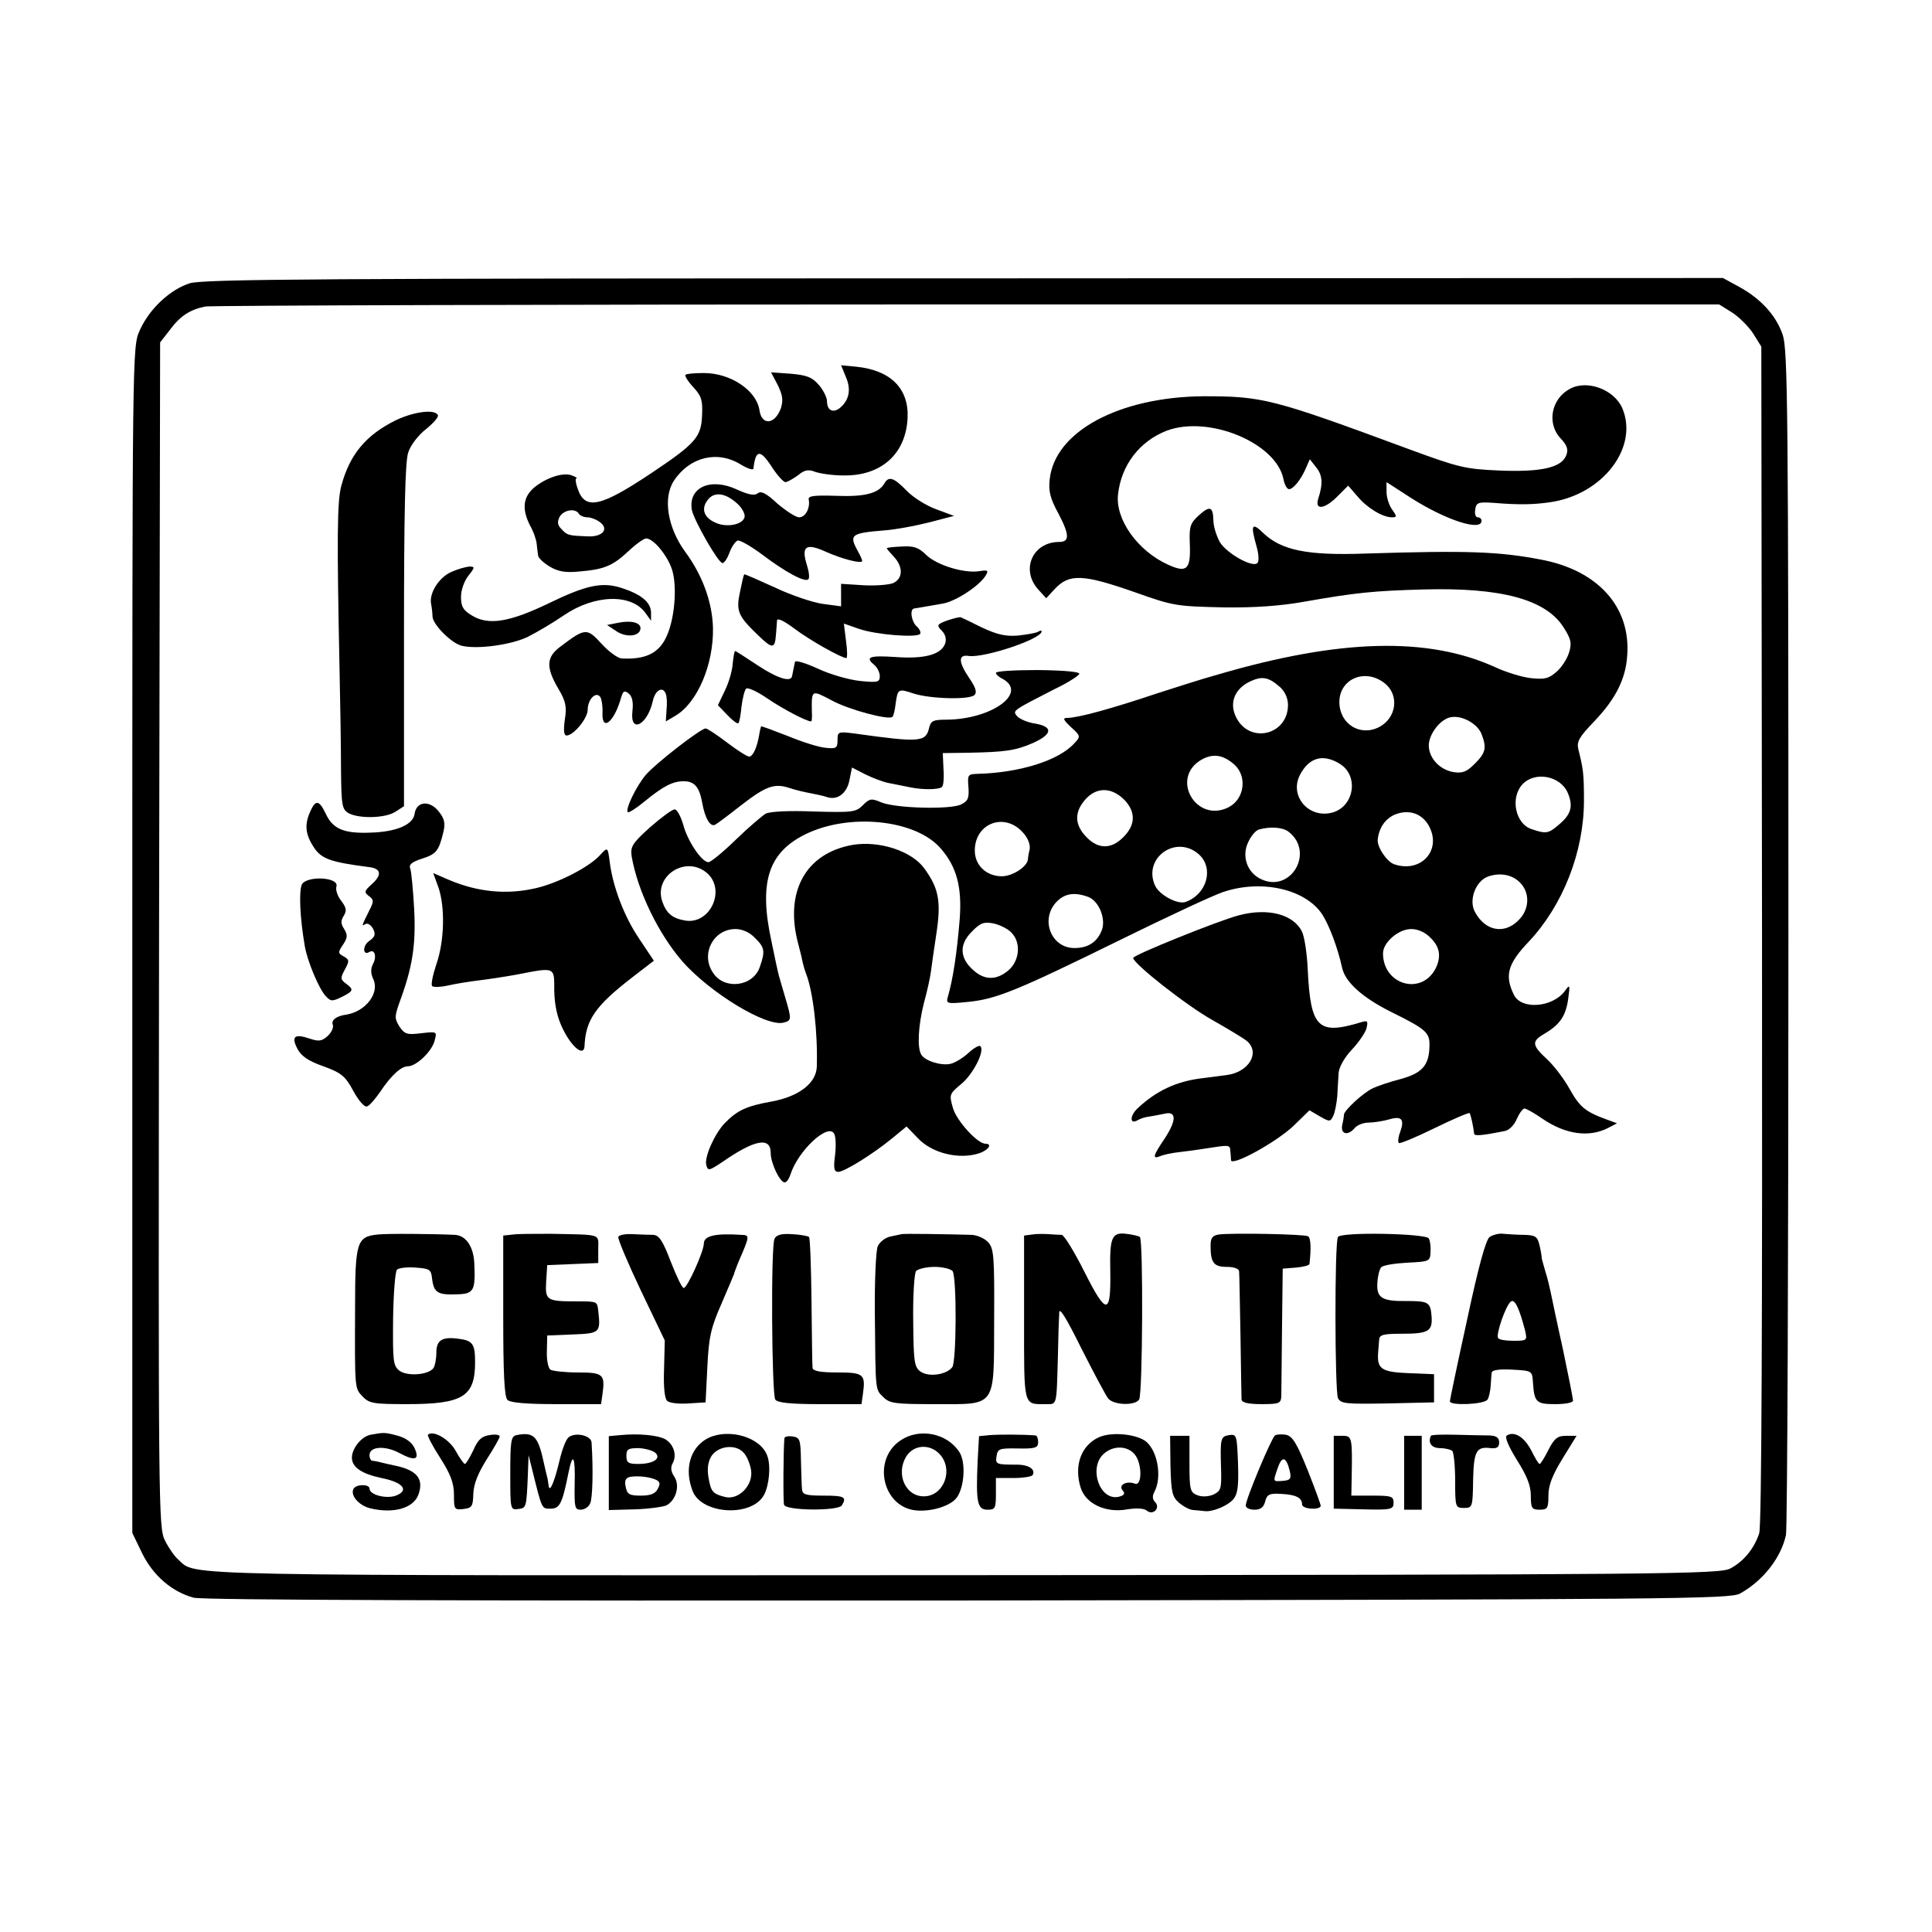
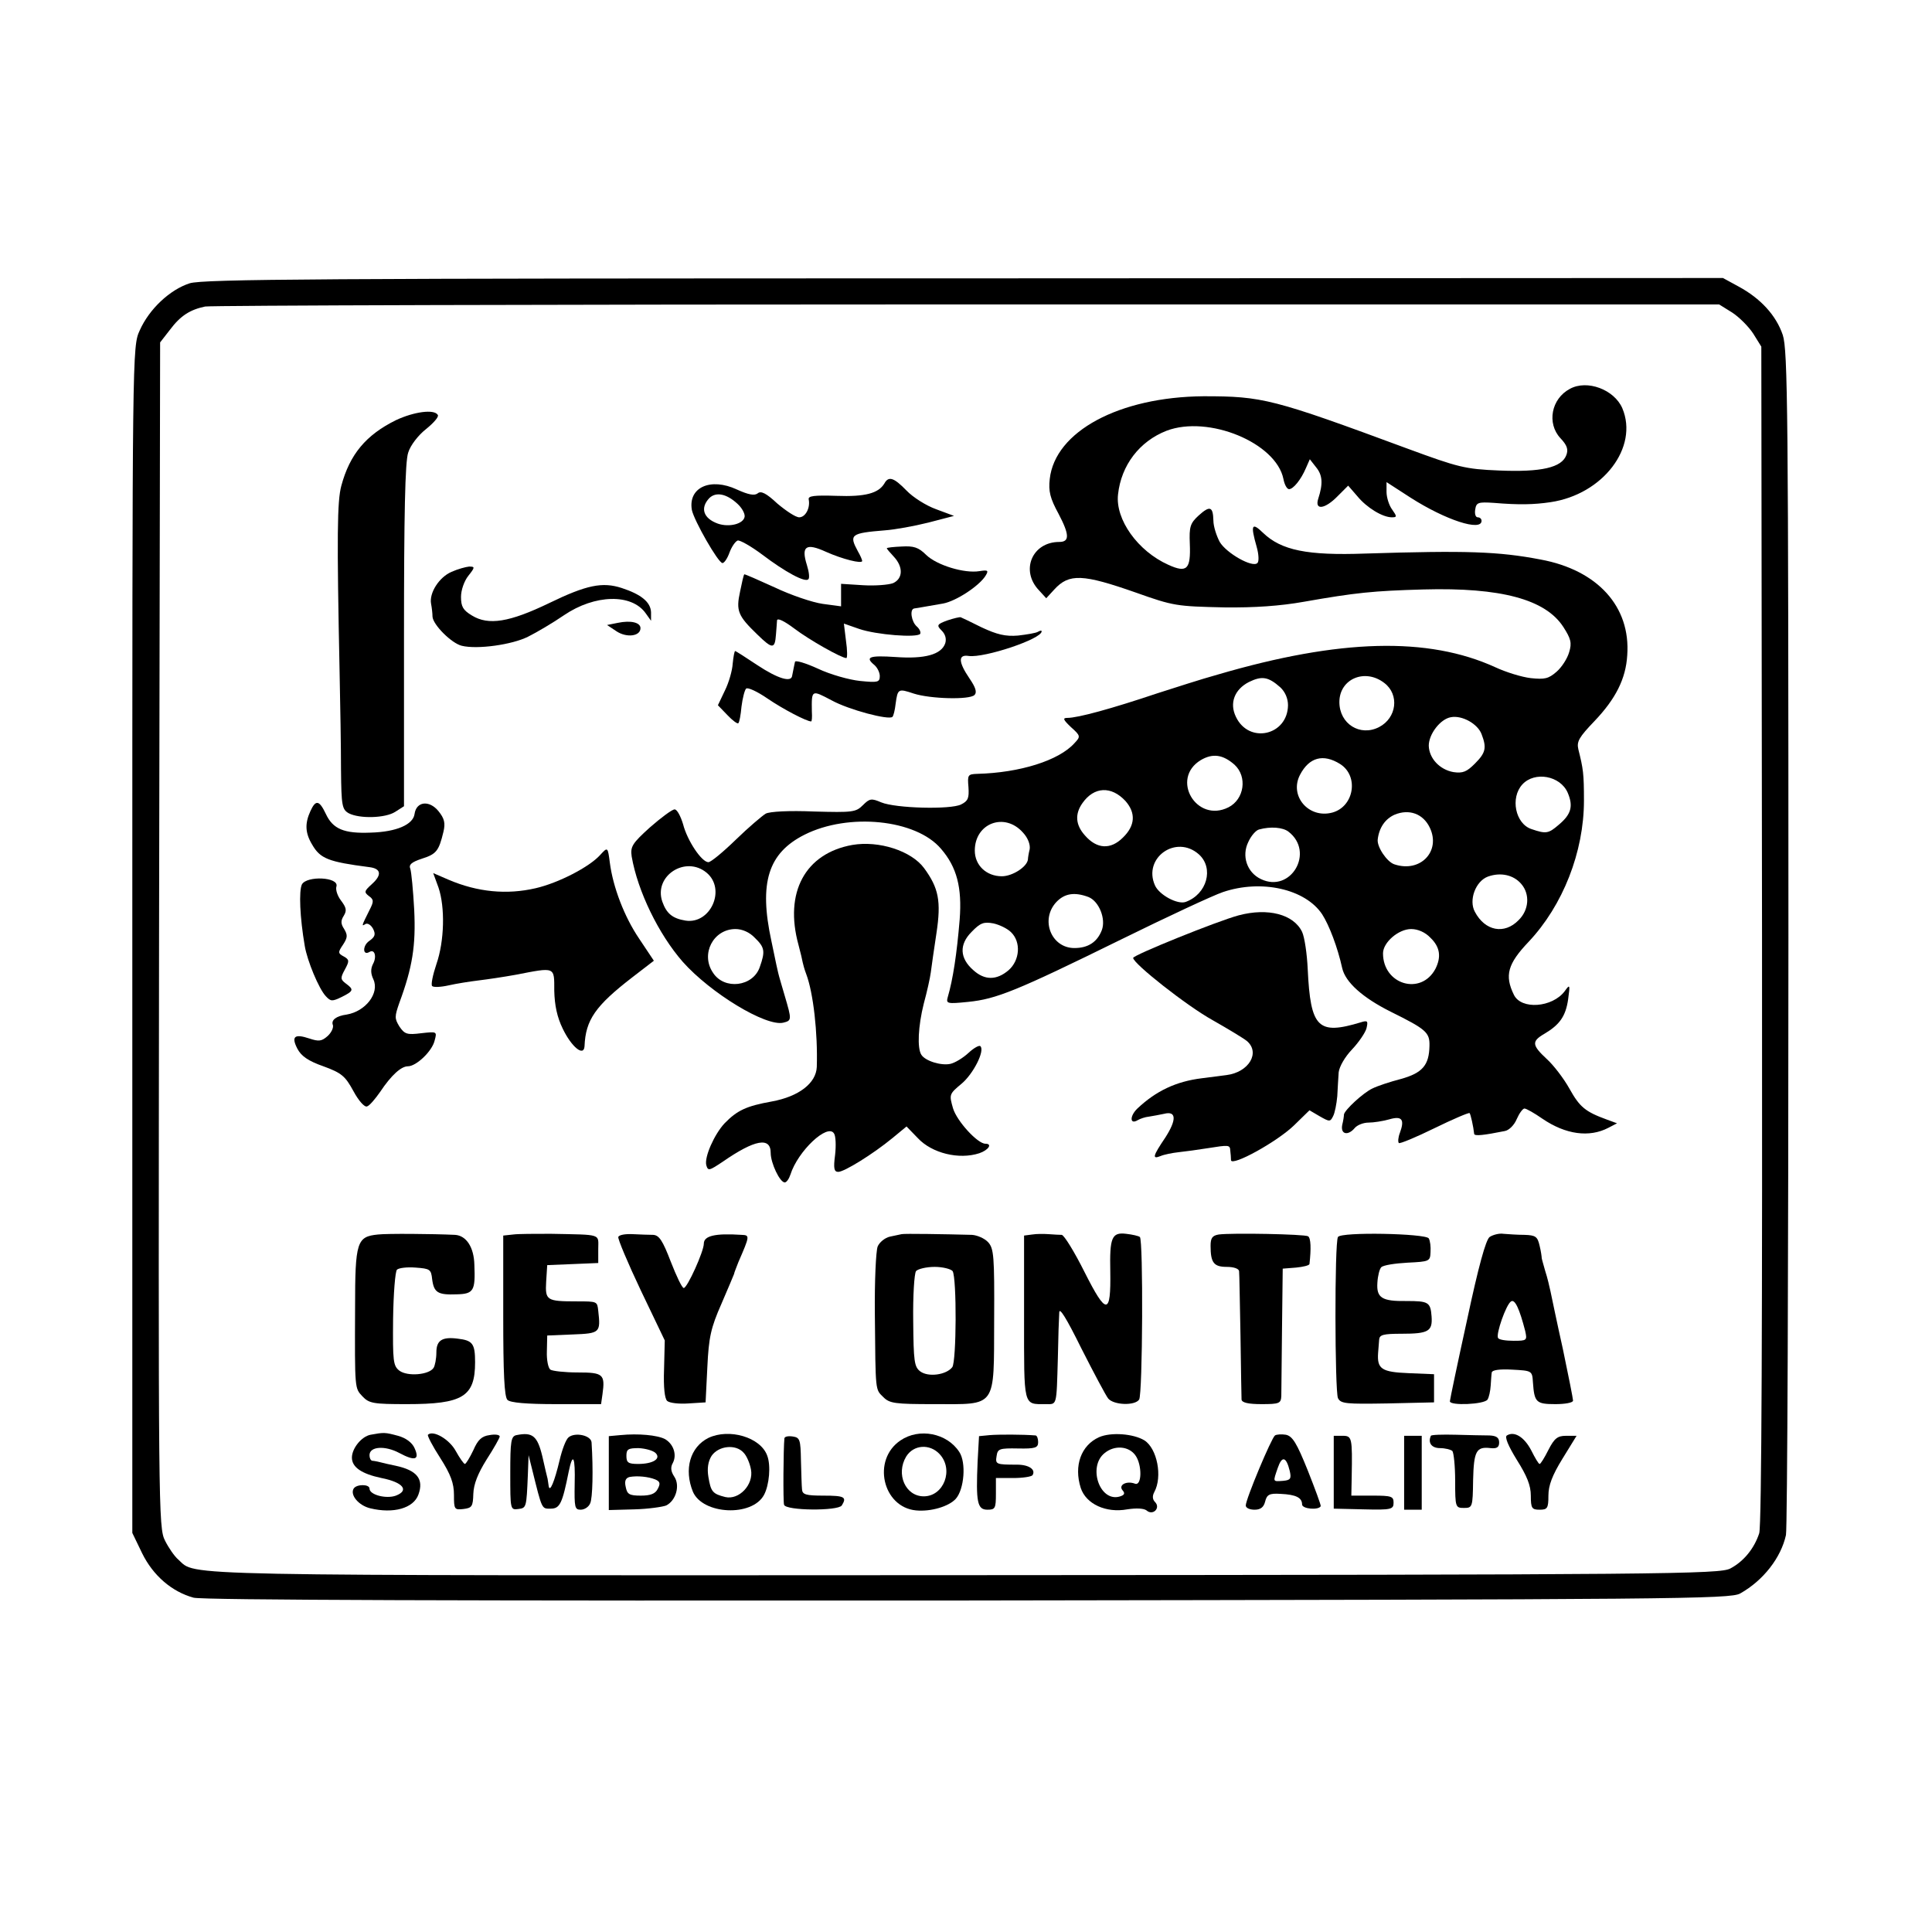
<svg xmlns="http://www.w3.org/2000/svg" version="1.0" width="549pt" height="549pt" viewBox="0 0 549 549" preserveAspectRatio="xMidYMid meet">
  <g transform="translate(0,549) scale(0.1,-0.1)" fill="#000000" stroke="none">
    <path d="M539 4685 c-56 -18 -115 -73 -142 -134 -21 -46 -21 -52 -21 -1731 l0 -1686 28 -58 c31 -63 84 -109 146 -126 25 -7 774 -9 2201 -8 2011 3 2166 4 2194 20 66 37 116 102 130 166 4 19 7 783 7 1698 0 1504 -2 1668 -16 1712 -19 56 -63 104 -126 138 l-44 24 -2156 -1 c-1827 0 -2162 -2 -2201 -14z m4383 -83 c20 -13 47 -40 60 -60 l23 -37 2 -1670 c1 -1096 -1 -1681 -8 -1702 -14 -43 -44 -80 -82 -100 -30 -16 -174 -18 -2177 -19 -2281 -1 -2181 -3 -2233 44 -11 9 -28 34 -38 54 -19 37 -19 83 -17 1721 l3 1684 28 36 c30 40 57 57 100 66 15 3 990 6 2165 6 l2137 0 37 -23z" />
-     <path d="M2404 4418 c15 -35 9 -65 -17 -87 -20 -16 -37 -7 -37 19 0 10 -10 31 -23 46 -19 22 -34 28 -80 32 l-56 4 19 -36 c14 -29 16 -43 9 -66 -17 -47 -55 -50 -61 -5 -9 56 -82 105 -158 105 -26 0 -49 -2 -52 -5 -3 -3 7 -19 22 -35 23 -25 27 -37 25 -79 -2 -63 -18 -81 -145 -166 -144 -96 -187 -105 -208 -45 -6 16 -8 30 -4 31 4 0 -2 4 -13 8 -25 10 -75 -7 -109 -36 -30 -27 -33 -60 -10 -106 10 -17 18 -41 19 -52 1 -11 3 -26 4 -33 0 -7 15 -21 33 -32 24 -14 44 -18 84 -14 70 6 94 15 140 58 21 20 44 36 50 36 22 0 64 -53 75 -93 13 -48 6 -132 -15 -181 -21 -51 -60 -71 -130 -67 -11 1 -36 19 -57 42 -41 45 -46 45 -116 -8 -41 -30 -42 -59 -7 -119 22 -37 25 -52 19 -89 -4 -30 -3 -45 5 -45 20 0 60 49 60 73 0 30 24 54 36 36 4 -7 7 -27 6 -45 -2 -55 34 -25 53 44 6 19 9 21 22 11 10 -9 13 -25 10 -51 -7 -64 43 -38 58 30 7 32 29 43 37 20 3 -7 4 -28 2 -46 l-2 -32 27 16 c63 37 109 146 107 250 -2 73 -30 150 -79 216 -50 69 -64 153 -32 202 45 68 124 87 190 46 20 -12 36 -17 36 -11 6 53 19 55 51 6 16 -25 34 -45 40 -45 5 0 21 9 35 19 19 16 30 18 50 10 15 -5 50 -10 79 -10 108 -2 178 61 183 163 4 84 -48 136 -146 146 l-43 4 14 -34z m-759 -388 c3 -5 14 -10 24 -10 9 0 26 -6 36 -14 27 -20 6 -43 -37 -40 -53 2 -56 3 -72 20 -12 12 -13 20 -6 35 11 20 45 26 55 9z" />
    <path d="M4461 4385 c-53 -28 -66 -98 -27 -140 19 -20 23 -32 17 -48 -13 -36 -72 -49 -191 -44 -97 4 -116 9 -260 62 -384 142 -412 149 -580 149 -240 -2 -422 -100 -437 -235 -4 -35 1 -55 25 -99 31 -59 32 -80 2 -80 -77 0 -111 -81 -58 -137 l21 -23 23 25 c42 46 81 44 232 -9 107 -38 115 -39 252 -42 84 -1 158 4 225 16 148 26 197 31 340 35 220 6 346 -28 397 -106 22 -34 25 -46 17 -72 -5 -18 -21 -43 -36 -56 -23 -20 -34 -22 -73 -18 -26 3 -71 17 -101 31 -191 87 -441 81 -789 -21 -47 -13 -124 -38 -171 -53 -131 -44 -226 -70 -256 -70 -14 0 -12 -5 10 -26 28 -25 28 -27 10 -46 -44 -49 -155 -84 -276 -87 -27 -1 -28 -3 -25 -38 2 -31 -1 -39 -21 -49 -30 -15 -186 -11 -227 6 -28 12 -33 11 -52 -8 -20 -20 -29 -21 -139 -18 -71 3 -125 0 -137 -6 -10 -6 -49 -39 -85 -74 -36 -35 -71 -64 -78 -64 -19 0 -60 61 -72 108 -7 23 -17 42 -24 42 -7 0 -38 -23 -70 -51 -51 -46 -56 -55 -52 -83 17 -98 76 -220 145 -299 79 -89 237 -185 286 -173 24 6 24 8 4 76 -7 25 -15 50 -16 55 -2 6 -12 51 -22 101 -36 166 -9 250 94 302 125 63 317 44 388 -40 45 -52 60 -110 53 -201 -8 -97 -19 -170 -34 -221 -5 -18 -1 -19 58 -13 80 8 137 31 434 177 132 65 263 126 290 135 109 37 234 9 282 -63 20 -31 44 -94 57 -153 9 -40 58 -84 138 -124 101 -50 111 -59 110 -97 -1 -55 -20 -77 -81 -94 -31 -8 -67 -20 -81 -27 -26 -12 -79 -61 -81 -74 0 -5 -2 -18 -5 -30 -5 -27 17 -31 36 -8 7 8 24 15 39 15 14 0 40 4 58 9 37 11 45 0 31 -38 -5 -13 -6 -26 -3 -29 2 -3 48 16 101 42 53 26 98 45 100 43 3 -3 11 -39 13 -59 1 -7 27 -4 87 8 12 2 27 17 34 34 7 16 17 30 22 30 5 0 28 -13 51 -29 66 -45 133 -54 187 -26 l25 13 -30 11 c-60 22 -76 35 -105 87 -16 29 -46 68 -65 85 -42 39 -43 50 -7 71 44 26 61 50 68 98 6 43 5 44 -10 23 -35 -46 -123 -53 -144 -10 -27 55 -18 88 42 151 97 103 157 255 157 401 0 77 -2 90 -16 146 -5 22 2 34 46 80 60 63 89 120 93 187 10 138 -84 242 -246 272 -120 23 -211 26 -498 17 -165 -6 -239 9 -291 59 -32 31 -36 23 -18 -40 6 -21 7 -42 2 -46 -14 -14 -88 28 -107 60 -9 17 -18 44 -18 61 -1 40 -10 43 -42 14 -24 -22 -27 -32 -25 -80 3 -73 -8 -84 -61 -60 -87 39 -151 129 -143 200 9 83 61 151 138 181 119 45 311 -34 332 -137 3 -16 10 -29 16 -29 12 0 34 27 48 60 l11 25 18 -23 c18 -22 20 -46 6 -89 -11 -34 19 -30 55 7 l30 30 26 -30 c27 -33 72 -60 98 -60 15 0 15 2 1 22 -9 12 -16 35 -16 50 l0 28 68 -44 c100 -64 202 -97 202 -66 0 6 -5 10 -11 10 -6 0 -9 10 -7 22 3 20 8 22 53 19 71 -6 114 -5 161 2 149 22 251 156 204 267 -23 53 -100 82 -149 55z m-823 -848 c14 -13 22 -32 22 -51 -1 -86 -111 -111 -148 -33 -19 39 -4 78 37 99 37 18 55 15 89 -15z m296 12 c43 -33 35 -99 -15 -125 -54 -28 -113 9 -113 71 0 66 73 97 128 54z m276 -145 c15 -39 12 -53 -19 -84 -23 -23 -34 -28 -61 -24 -39 7 -69 39 -70 75 0 33 33 76 63 81 32 6 76 -19 87 -48z m-702 -87 c37 -34 28 -98 -17 -121 -91 -46 -166 81 -79 134 34 20 63 16 96 -13z m300 2 c54 -34 40 -121 -22 -138 -67 -18 -123 47 -92 107 26 50 66 61 114 31z m647 -82 c16 -38 10 -61 -26 -91 -29 -25 -36 -26 -77 -12 -46 15 -61 89 -26 127 35 38 108 25 129 -24z m-1257 -23 c30 -34 28 -70 -7 -104 -35 -35 -74 -33 -108 6 -27 30 -29 61 -7 92 33 47 82 49 122 6z m865 -76 c32 -67 -27 -129 -101 -104 -21 7 -50 50 -47 71 4 33 21 58 48 70 41 17 81 3 100 -37z m-1156 -14 c14 -15 21 -34 19 -47 -3 -12 -5 -25 -5 -29 -2 -21 -44 -48 -74 -48 -44 0 -77 31 -77 73 0 78 85 110 137 51z m754 3 c76 -58 7 -176 -78 -135 -40 19 -55 66 -36 105 8 18 22 34 31 36 33 9 67 6 83 -6z m-254 -65 c43 -39 23 -113 -38 -135 -23 -8 -75 20 -87 47 -35 78 60 146 125 88z m-1399 -52 c56 -47 11 -147 -60 -136 -37 6 -54 20 -66 54 -25 73 66 132 126 82z m2315 -32 c25 -29 22 -74 -8 -103 -40 -41 -95 -31 -124 24 -18 33 2 87 37 100 36 13 73 5 95 -21z m-1230 -37 c30 -12 50 -62 38 -94 -13 -34 -39 -51 -78 -51 -66 0 -98 81 -51 131 23 24 51 29 91 14z m-220 -100 c29 -28 25 -80 -7 -108 -34 -29 -68 -29 -100 0 -39 34 -41 73 -5 109 25 26 35 29 62 24 18 -4 40 -15 50 -25z m-728 -16 c28 -27 30 -38 14 -83 -19 -56 -101 -66 -133 -16 -36 53 1 124 64 124 19 0 40 -9 55 -25z m1920 0 c27 -26 31 -54 14 -88 -41 -77 -149 -45 -149 44 0 31 44 69 80 69 19 0 40 -9 55 -25z" />
    <path d="M1125 4296 c-85 -42 -131 -97 -155 -186 -12 -44 -13 -143 -5 -530 2 -91 4 -215 4 -277 1 -103 3 -113 22 -124 31 -16 104 -14 132 4 l25 16 0 485 c0 343 3 495 12 520 6 20 28 49 51 67 21 17 37 35 33 40 -10 17 -68 9 -119 -15z" />
    <path d="M2513 4116 c-17 -28 -55 -38 -136 -35 -63 2 -81 0 -79 -10 5 -24 -9 -51 -27 -51 -10 0 -37 18 -62 39 -32 30 -47 37 -56 29 -9 -7 -26 -4 -59 11 -75 35 -139 6 -128 -58 6 -30 75 -151 87 -151 5 0 14 13 20 30 6 16 16 31 23 34 6 2 38 -16 70 -40 66 -50 122 -80 131 -70 4 3 2 21 -4 40 -17 54 -3 64 54 38 47 -21 103 -35 103 -26 0 3 -5 15 -12 27 -26 48 -21 52 77 60 28 2 83 12 123 22 l73 19 -51 19 c-28 10 -66 34 -84 53 -36 37 -51 42 -63 20z m-417 -58 c12 -11 21 -27 20 -36 -3 -21 -44 -31 -76 -20 -42 15 -51 45 -24 73 19 18 49 12 80 -17z" />
    <path d="M2520 3932 c0 -2 9 -12 20 -24 27 -29 26 -62 -2 -75 -13 -5 -51 -8 -85 -6 l-63 4 0 -32 0 -32 -52 7 c-29 4 -91 25 -137 47 -46 21 -85 38 -86 37 -2 -2 -7 -24 -12 -49 -12 -55 -6 -69 49 -122 43 -42 50 -42 53 0 1 16 3 34 3 40 1 8 21 -2 49 -23 42 -32 134 -84 148 -84 3 0 3 22 -1 49 l-6 49 43 -15 c49 -17 166 -26 174 -14 2 5 -2 14 -10 21 -15 13 -21 49 -7 51 7 1 19 3 82 14 37 7 101 49 120 78 10 16 8 18 -17 14 -43 -7 -121 17 -151 46 -22 22 -36 26 -70 24 -23 -1 -42 -3 -42 -5z" />
    <path d="M1283 3865 c-35 -15 -64 -60 -58 -91 2 -10 4 -27 4 -36 1 -23 54 -76 83 -83 44 -11 144 3 189 26 24 12 70 39 102 61 87 59 192 62 232 5 l15 -21 0 24 c-1 29 -28 51 -83 69 -55 18 -100 9 -207 -43 -112 -54 -172 -64 -219 -35 -25 15 -31 25 -31 53 0 19 9 45 21 60 19 24 19 26 2 26 -10 -1 -32 -7 -50 -15z" />
    <path d="M2692 3727 c-30 -11 -31 -14 -16 -29 10 -10 14 -23 10 -36 -11 -32 -58 -45 -141 -39 -75 5 -88 0 -60 -23 8 -7 15 -21 15 -31 0 -18 -6 -19 -56 -14 -30 3 -84 18 -120 35 -35 16 -65 25 -65 19 -1 -5 -3 -13 -4 -19 -1 -5 -3 -14 -4 -20 -2 -20 -40 -9 -99 30 -33 22 -61 40 -63 40 -2 0 -5 -16 -7 -36 -1 -19 -11 -54 -22 -76 l-20 -42 27 -28 c14 -15 29 -26 31 -23 3 2 7 24 9 47 3 24 9 47 13 51 4 5 32 -8 61 -28 44 -30 111 -65 124 -65 2 0 3 12 2 28 -1 63 -1 62 56 32 49 -27 163 -57 173 -47 3 3 7 19 9 37 6 43 7 44 52 29 47 -15 158 -18 172 -4 8 8 3 22 -14 47 -32 47 -33 69 -2 64 44 -6 207 48 207 70 0 3 -5 2 -10 -1 -6 -4 -32 -8 -57 -11 -36 -3 -60 3 -103 23 -30 15 -57 28 -60 29 -3 1 -20 -3 -38 -9z" />
    <path d="M1755 3720 l-30 -6 27 -18 c29 -19 68 -14 68 9 0 16 -27 23 -65 15z" />
-     <path d="M2830 3578 c0 -4 8 -12 19 -17 73 -40 -31 -115 -159 -116 -38 0 -45 -3 -50 -24 -9 -40 -28 -41 -207 -16 -52 7 -53 6 -53 -18 0 -23 -4 -25 -33 -22 -18 1 -66 16 -107 33 -41 16 -76 29 -77 28 -1 -1 -4 -13 -6 -26 -6 -35 -18 -60 -28 -60 -6 0 -34 18 -63 40 -29 22 -56 40 -61 40 -14 0 -144 -101 -170 -132 -27 -32 -59 -98 -51 -106 3 -2 24 11 48 31 54 44 80 57 111 57 30 0 44 -16 52 -59 8 -47 24 -73 38 -64 7 4 39 28 72 54 71 55 95 64 138 50 17 -6 44 -12 60 -15 15 -3 36 -7 47 -11 30 -10 57 11 64 49 l7 35 37 -19 c20 -10 51 -22 67 -25 17 -3 44 -9 60 -12 38 -8 84 -7 92 1 4 4 6 27 4 51 l-2 45 73 1 c104 2 134 6 184 28 55 25 57 46 5 55 -21 3 -44 13 -51 21 -13 16 -14 15 109 78 36 17 66 37 68 42 2 6 -42 10 -117 11 -66 0 -120 -3 -120 -8z" />
    <path d="M882 3185 c-16 -35 -15 -62 5 -95 23 -40 46 -49 162 -64 34 -4 37 -22 8 -48 -22 -20 -23 -23 -9 -34 14 -10 15 -15 2 -40 -23 -46 -23 -47 -12 -40 6 4 16 -2 22 -13 8 -16 6 -23 -11 -35 -19 -13 -19 -43 1 -31 15 9 21 -14 10 -34 -7 -14 -7 -27 1 -44 18 -39 -22 -91 -76 -100 -30 -4 -45 -16 -39 -30 2 -7 -4 -21 -15 -31 -17 -15 -25 -16 -52 -7 -42 14 -52 6 -34 -29 11 -21 31 -35 74 -50 52 -19 62 -28 85 -70 15 -28 32 -47 39 -44 7 2 23 21 37 41 32 48 60 73 79 73 24 0 69 43 76 73 7 26 7 26 -38 21 -40 -5 -47 -3 -62 19 -14 23 -14 28 0 68 37 100 47 162 42 264 -3 55 -8 107 -11 116 -5 12 3 19 33 29 41 13 48 22 61 76 6 25 3 38 -14 59 -26 32 -63 28 -68 -8 -4 -30 -51 -51 -125 -53 -75 -3 -107 10 -127 53 -19 40 -29 41 -44 8z" />
    <path d="M2422 3089 c-134 -24 -194 -135 -153 -284 6 -22 11 -44 12 -50 1 -5 5 -20 10 -33 20 -53 33 -166 30 -264 -2 -46 -51 -84 -128 -98 -72 -13 -98 -25 -134 -62 -29 -31 -58 -96 -52 -119 5 -17 8 -16 47 10 91 63 136 71 136 25 0 -29 26 -84 40 -84 5 0 12 10 16 22 21 67 106 147 124 117 5 -7 6 -35 3 -61 -5 -38 -3 -48 9 -48 17 0 98 50 154 96 l40 33 32 -33 c40 -43 117 -62 175 -43 26 9 38 27 17 27 -22 0 -81 64 -92 101 -11 39 -11 40 25 70 33 28 66 93 53 106 -3 4 -19 -5 -34 -19 -15 -14 -38 -28 -51 -31 -26 -6 -72 8 -83 26 -12 19 -9 81 7 145 9 33 18 73 20 89 2 15 9 66 16 111 14 92 6 129 -35 185 -36 49 -128 79 -204 66z" />
    <path d="M1705 3060 c-31 -34 -118 -79 -183 -94 -82 -19 -165 -11 -247 24 l-44 19 15 -41 c19 -56 17 -152 -6 -218 -10 -30 -16 -58 -12 -62 4 -4 25 -3 47 2 22 5 60 11 85 14 25 3 72 10 105 16 114 22 110 24 110 -45 1 -42 8 -75 24 -108 25 -52 60 -81 62 -50 3 75 31 115 136 196 l61 47 -42 63 c-42 62 -74 146 -83 215 -6 46 -6 46 -28 22z" />
    <path d="M858 2977 c-9 -18 -6 -94 8 -175 7 -42 40 -122 60 -143 14 -15 18 -15 45 -2 34 17 35 21 12 38 -16 12 -16 16 -3 40 13 24 13 28 -3 37 -17 9 -17 12 -2 34 13 20 13 27 3 44 -10 15 -10 24 -1 38 9 15 7 23 -8 43 -10 13 -16 31 -13 40 8 27 -84 31 -98 6z" />
    <path d="M3520 2889 c-60 -16 -300 -113 -300 -121 0 -16 152 -136 226 -177 44 -25 87 -51 97 -59 39 -33 6 -89 -58 -97 -22 -3 -53 -7 -70 -9 -73 -9 -130 -36 -183 -86 -22 -21 -22 -47 1 -33 7 4 21 9 32 10 11 2 30 5 43 8 35 9 36 -17 3 -68 -35 -52 -38 -62 -13 -52 9 4 33 9 52 11 19 2 55 7 80 11 63 10 65 10 66 -7 1 -8 2 -20 2 -27 3 -18 132 53 180 100 l43 42 29 -17 c28 -16 30 -16 38 0 5 9 10 35 12 57 1 22 3 52 4 68 2 16 17 43 38 65 19 20 38 48 41 60 5 21 3 23 -16 17 -122 -37 -143 -16 -151 151 -2 44 -9 91 -16 106 -24 50 -97 69 -180 47z" />
    <path d="M1074 1982 c-60 -6 -65 -20 -65 -208 -1 -235 -1 -228 21 -252 19 -20 31 -22 126 -22 159 0 194 21 194 119 0 53 -7 62 -49 67 -45 6 -61 -5 -61 -39 0 -18 -4 -38 -8 -44 -13 -20 -74 -25 -97 -8 -18 14 -19 27 -18 147 1 72 6 135 11 140 5 5 29 8 53 6 41 -3 44 -5 47 -33 5 -38 16 -45 69 -43 49 1 54 10 51 83 -1 51 -23 84 -55 86 -64 3 -193 4 -219 1z" />
    <path d="M1458 1982 l-28 -3 0 -228 c0 -163 3 -230 12 -239 8 -8 54 -12 139 -12 l127 0 4 28 c8 57 2 62 -70 62 -37 0 -72 4 -78 8 -6 4 -11 27 -10 52 l1 45 73 3 c77 3 79 5 72 67 -3 27 -2 27 -62 27 -85 0 -89 3 -86 56 l3 47 73 3 72 3 0 39 c0 45 13 41 -135 44 -44 0 -92 0 -107 -2z" />
    <path d="M1757 1975 c-2 -5 27 -74 64 -152 l68 -142 -2 -81 c-2 -54 2 -85 9 -91 7 -6 34 -9 61 -7 l48 3 5 100 c4 85 10 112 40 180 19 44 35 82 36 85 0 3 6 17 12 33 33 76 33 77 9 78 -76 5 -107 -3 -107 -25 0 -22 -47 -126 -57 -126 -5 0 -21 34 -37 75 -23 60 -33 75 -50 76 -11 0 -38 1 -58 2 -21 1 -39 -2 -41 -8z" />
-     <path d="M2201 1970 c-11 -20 -8 -441 2 -457 6 -9 43 -13 126 -13 l119 0 4 28 c8 57 3 62 -73 62 -48 0 -69 4 -70 13 -1 6 -2 92 -3 189 -1 97 -4 179 -7 183 -4 3 -26 7 -49 8 -29 2 -44 -2 -49 -13z" />
    <path d="M2562 1983 c-4 -1 -19 -4 -33 -7 -14 -3 -30 -16 -35 -28 -5 -13 -9 -99 -8 -193 2 -223 1 -212 24 -235 18 -18 33 -20 144 -20 180 0 170 -14 171 239 1 183 -1 203 -17 221 -10 11 -31 20 -46 21 -75 2 -193 4 -200 2z m145 -105 c12 -20 11 -257 -1 -273 -17 -22 -68 -29 -91 -12 -17 13 -19 28 -20 143 -1 71 3 135 8 142 5 6 29 12 53 12 23 0 46 -6 51 -12z" />
    <path d="M2933 1982 l-23 -3 0 -234 c0 -255 -3 -245 61 -245 33 0 31 -8 35 130 1 58 3 116 4 130 0 17 20 -15 63 -102 35 -69 69 -133 76 -142 16 -19 76 -21 88 -3 10 15 12 456 2 462 -4 3 -21 7 -39 9 -41 5 -47 -11 -45 -107 2 -125 -11 -125 -73 -2 -29 58 -58 105 -65 106 -7 0 -23 1 -37 2 -14 1 -35 1 -47 -1z" />
    <path d="M3463 1982 c-18 -3 -23 -10 -23 -32 0 -48 9 -60 46 -60 20 0 34 -5 35 -12 1 -7 2 -89 4 -183 1 -93 3 -176 3 -182 1 -9 20 -13 57 -13 50 0 55 2 56 23 0 12 1 99 2 192 l2 170 38 3 c20 2 37 6 38 10 5 44 4 74 -4 79 -10 6 -216 10 -254 5z" />
    <path d="M3802 1975 c-10 -15 -9 -438 0 -458 8 -16 23 -17 141 -15 l132 3 0 40 0 40 -72 3 c-77 3 -90 12 -87 57 1 11 2 28 3 38 1 14 11 17 64 17 76 0 88 7 85 49 -3 41 -9 44 -72 44 -69 -1 -85 9 -82 52 1 19 6 39 11 44 6 6 39 11 75 13 62 3 64 4 65 30 1 15 -1 32 -5 39 -9 14 -249 19 -258 4z" />
    <path d="M4233 1975 c-11 -8 -32 -85 -64 -235 -27 -123 -49 -228 -49 -232 0 -13 98 -9 107 5 4 6 8 24 9 40 1 15 2 32 3 37 1 7 23 10 58 8 56 -3 57 -3 59 -36 4 -57 9 -62 64 -62 27 0 50 4 50 10 0 5 -13 71 -29 147 -17 76 -32 149 -35 163 -3 14 -9 40 -15 58 -5 18 -10 35 -10 37 0 3 -2 19 -6 35 -6 26 -11 30 -43 31 -20 0 -47 2 -60 3 -12 2 -30 -3 -39 -9z m101 -267 c6 -27 5 -28 -33 -28 -22 0 -42 3 -44 8 -7 10 23 96 37 104 11 7 24 -22 40 -84z" />
    <path d="M1053 1413 c-26 -5 -53 -39 -53 -65 0 -27 27 -46 84 -58 61 -12 80 -35 41 -50 -27 -10 -75 2 -75 20 0 13 -37 13 -45 0 -11 -18 14 -48 47 -56 66 -16 123 0 137 39 16 44 -4 69 -65 82 -16 3 -36 8 -44 10 -8 2 -18 4 -22 4 -5 1 -8 8 -8 16 0 25 44 28 85 6 45 -24 58 -19 43 14 -7 16 -25 29 -47 35 -37 10 -40 10 -78 3z" />
    <path d="M1216 1413 c-2 -3 13 -32 35 -66 30 -47 39 -72 39 -105 0 -41 1 -43 27 -40 24 3 27 7 28 43 1 28 13 58 38 98 20 31 37 61 37 65 0 5 -13 7 -29 4 -22 -3 -33 -13 -46 -43 -10 -21 -21 -39 -24 -39 -3 0 -15 17 -26 37 -18 33 -64 60 -79 46z" />
    <path d="M1468 1412 c-16 -3 -18 -17 -18 -108 0 -104 0 -105 23 -102 23 3 23 4 27 98 l2 55 10 -40 c29 -117 27 -112 53 -112 26 0 33 15 51 105 12 58 19 42 17 -34 -1 -67 0 -74 17 -74 11 0 23 8 27 18 7 14 9 96 4 173 -1 20 -46 30 -65 15 -8 -6 -19 -36 -26 -66 -14 -59 -28 -94 -31 -72 -1 6 -2 15 -3 20 -1 4 -8 32 -15 64 -14 58 -28 69 -73 60z" />
    <path d="M1763 1412 l-33 -3 0 -105 0 -105 73 2 c39 1 80 7 90 11 28 14 40 57 23 82 -10 15 -11 27 -4 39 12 23 2 54 -23 68 -22 11 -75 16 -126 11z m100 -51 c16 -16 -7 -31 -50 -31 -28 0 -33 4 -33 23 0 19 5 22 35 22 19 -1 41 -7 48 -14z m-1 -75 c14 -6 15 -12 7 -27 -7 -14 -21 -19 -48 -19 -33 0 -39 4 -43 25 -4 17 0 25 11 28 22 4 53 1 73 -7z" />
    <path d="M2013 1404 c-52 -26 -70 -89 -44 -153 28 -65 168 -72 202 -9 15 28 20 84 9 112 -19 52 -108 78 -167 50z m100 -42 c9 -9 18 -31 21 -48 8 -43 -34 -87 -73 -78 -36 9 -41 15 -48 57 -4 24 -1 44 9 60 20 29 69 34 91 9z" />
    <path d="M2559 1397 c-82 -55 -51 -190 44 -199 42 -4 93 11 113 33 24 27 30 103 10 133 -35 54 -114 69 -167 33z m111 -39 c41 -44 12 -120 -45 -120 -52 0 -80 63 -50 113 21 34 67 37 95 7z" />
    <path d="M2813 1412 l-31 -3 -4 -72 c-5 -116 -1 -137 28 -137 22 0 24 4 24 45 l0 45 49 0 c28 0 52 4 55 8 10 16 -10 30 -44 30 -60 0 -62 1 -58 25 3 20 8 22 61 21 49 -1 57 2 57 18 0 10 -3 18 -7 19 -37 3 -104 3 -130 1z" />
    <path d="M3123 1406 c-51 -23 -72 -81 -52 -144 15 -46 72 -72 132 -61 26 4 47 3 55 -3 18 -16 41 7 24 24 -7 7 -8 17 -2 28 24 44 8 124 -28 147 -31 19 -95 24 -129 9z m103 -51 c20 -27 19 -89 -1 -81 -24 9 -48 -4 -35 -19 8 -9 5 -14 -10 -18 -56 -14 -89 86 -41 124 28 23 68 20 87 -6z" />
-     <path d="M3493 1412 c-25 -4 -26 -8 -23 -103 1 -49 -1 -56 -22 -66 -14 -6 -32 -7 -45 -2 -21 8 -23 15 -23 89 l0 80 -28 0 -27 0 1 -85 c2 -76 5 -88 24 -105 13 -11 31 -21 42 -21 10 -1 24 -2 31 -3 21 -3 64 14 81 33 13 15 16 36 14 102 -3 81 -4 84 -25 81z" />
    <path d="M3623 1411 c-10 -7 -83 -181 -83 -199 0 -7 11 -12 25 -12 17 0 26 7 30 23 5 20 12 24 44 22 44 -2 61 -11 61 -30 0 -13 47 -17 53 -5 1 3 -16 49 -37 102 -31 77 -43 97 -62 101 -12 2 -27 1 -31 -2z m42 -101 c5 -22 2 -26 -19 -28 -30 -2 -29 -4 -15 37 12 35 24 32 34 -9z" />
    <path d="M4066 1410 c-9 -20 2 -35 26 -35 14 0 30 -4 35 -8 4 -5 8 -43 8 -85 0 -75 1 -77 25 -77 24 0 25 2 26 79 2 83 9 96 50 91 18 -2 24 3 24 16 0 14 -8 19 -27 20 -16 0 -59 1 -96 2 -38 1 -70 0 -71 -3z" />
-     <path d="M4282 1411 c-7 -4 4 -30 28 -69 29 -46 40 -73 40 -102 0 -36 3 -40 25 -40 22 0 25 4 25 40 0 29 11 58 40 105 l40 65 -30 0 c-24 0 -33 -7 -50 -40 -11 -22 -22 -40 -25 -40 -3 0 -13 17 -24 39 -20 38 -48 55 -69 42z" />
+     <path d="M4282 1411 c-7 -4 4 -30 28 -69 29 -46 40 -73 40 -102 0 -36 3 -40 25 -40 22 0 25 4 25 40 0 29 11 58 40 105 l40 65 -30 0 c-24 0 -33 -7 -50 -40 -11 -22 -22 -40 -25 -40 -3 0 -13 17 -24 39 -20 38 -48 55 -69 42" />
    <path d="M2229 1403 c-3 -29 -4 -180 -1 -189 5 -17 153 -18 164 -2 15 24 8 28 -52 28 -50 0 -60 3 -61 18 -1 9 -2 46 -3 82 -1 59 -3 65 -23 68 -13 2 -23 0 -24 -5z" />
    <path d="M3790 1306 l0 -103 85 -2 c79 -2 85 0 85 19 0 18 -6 20 -60 20 l-60 0 1 53 c2 112 1 117 -26 117 l-25 0 0 -104z" />
    <path d="M3990 1305 l0 -105 25 0 25 0 0 105 0 105 -25 0 -25 0 0 -105z" />
  </g>
</svg>